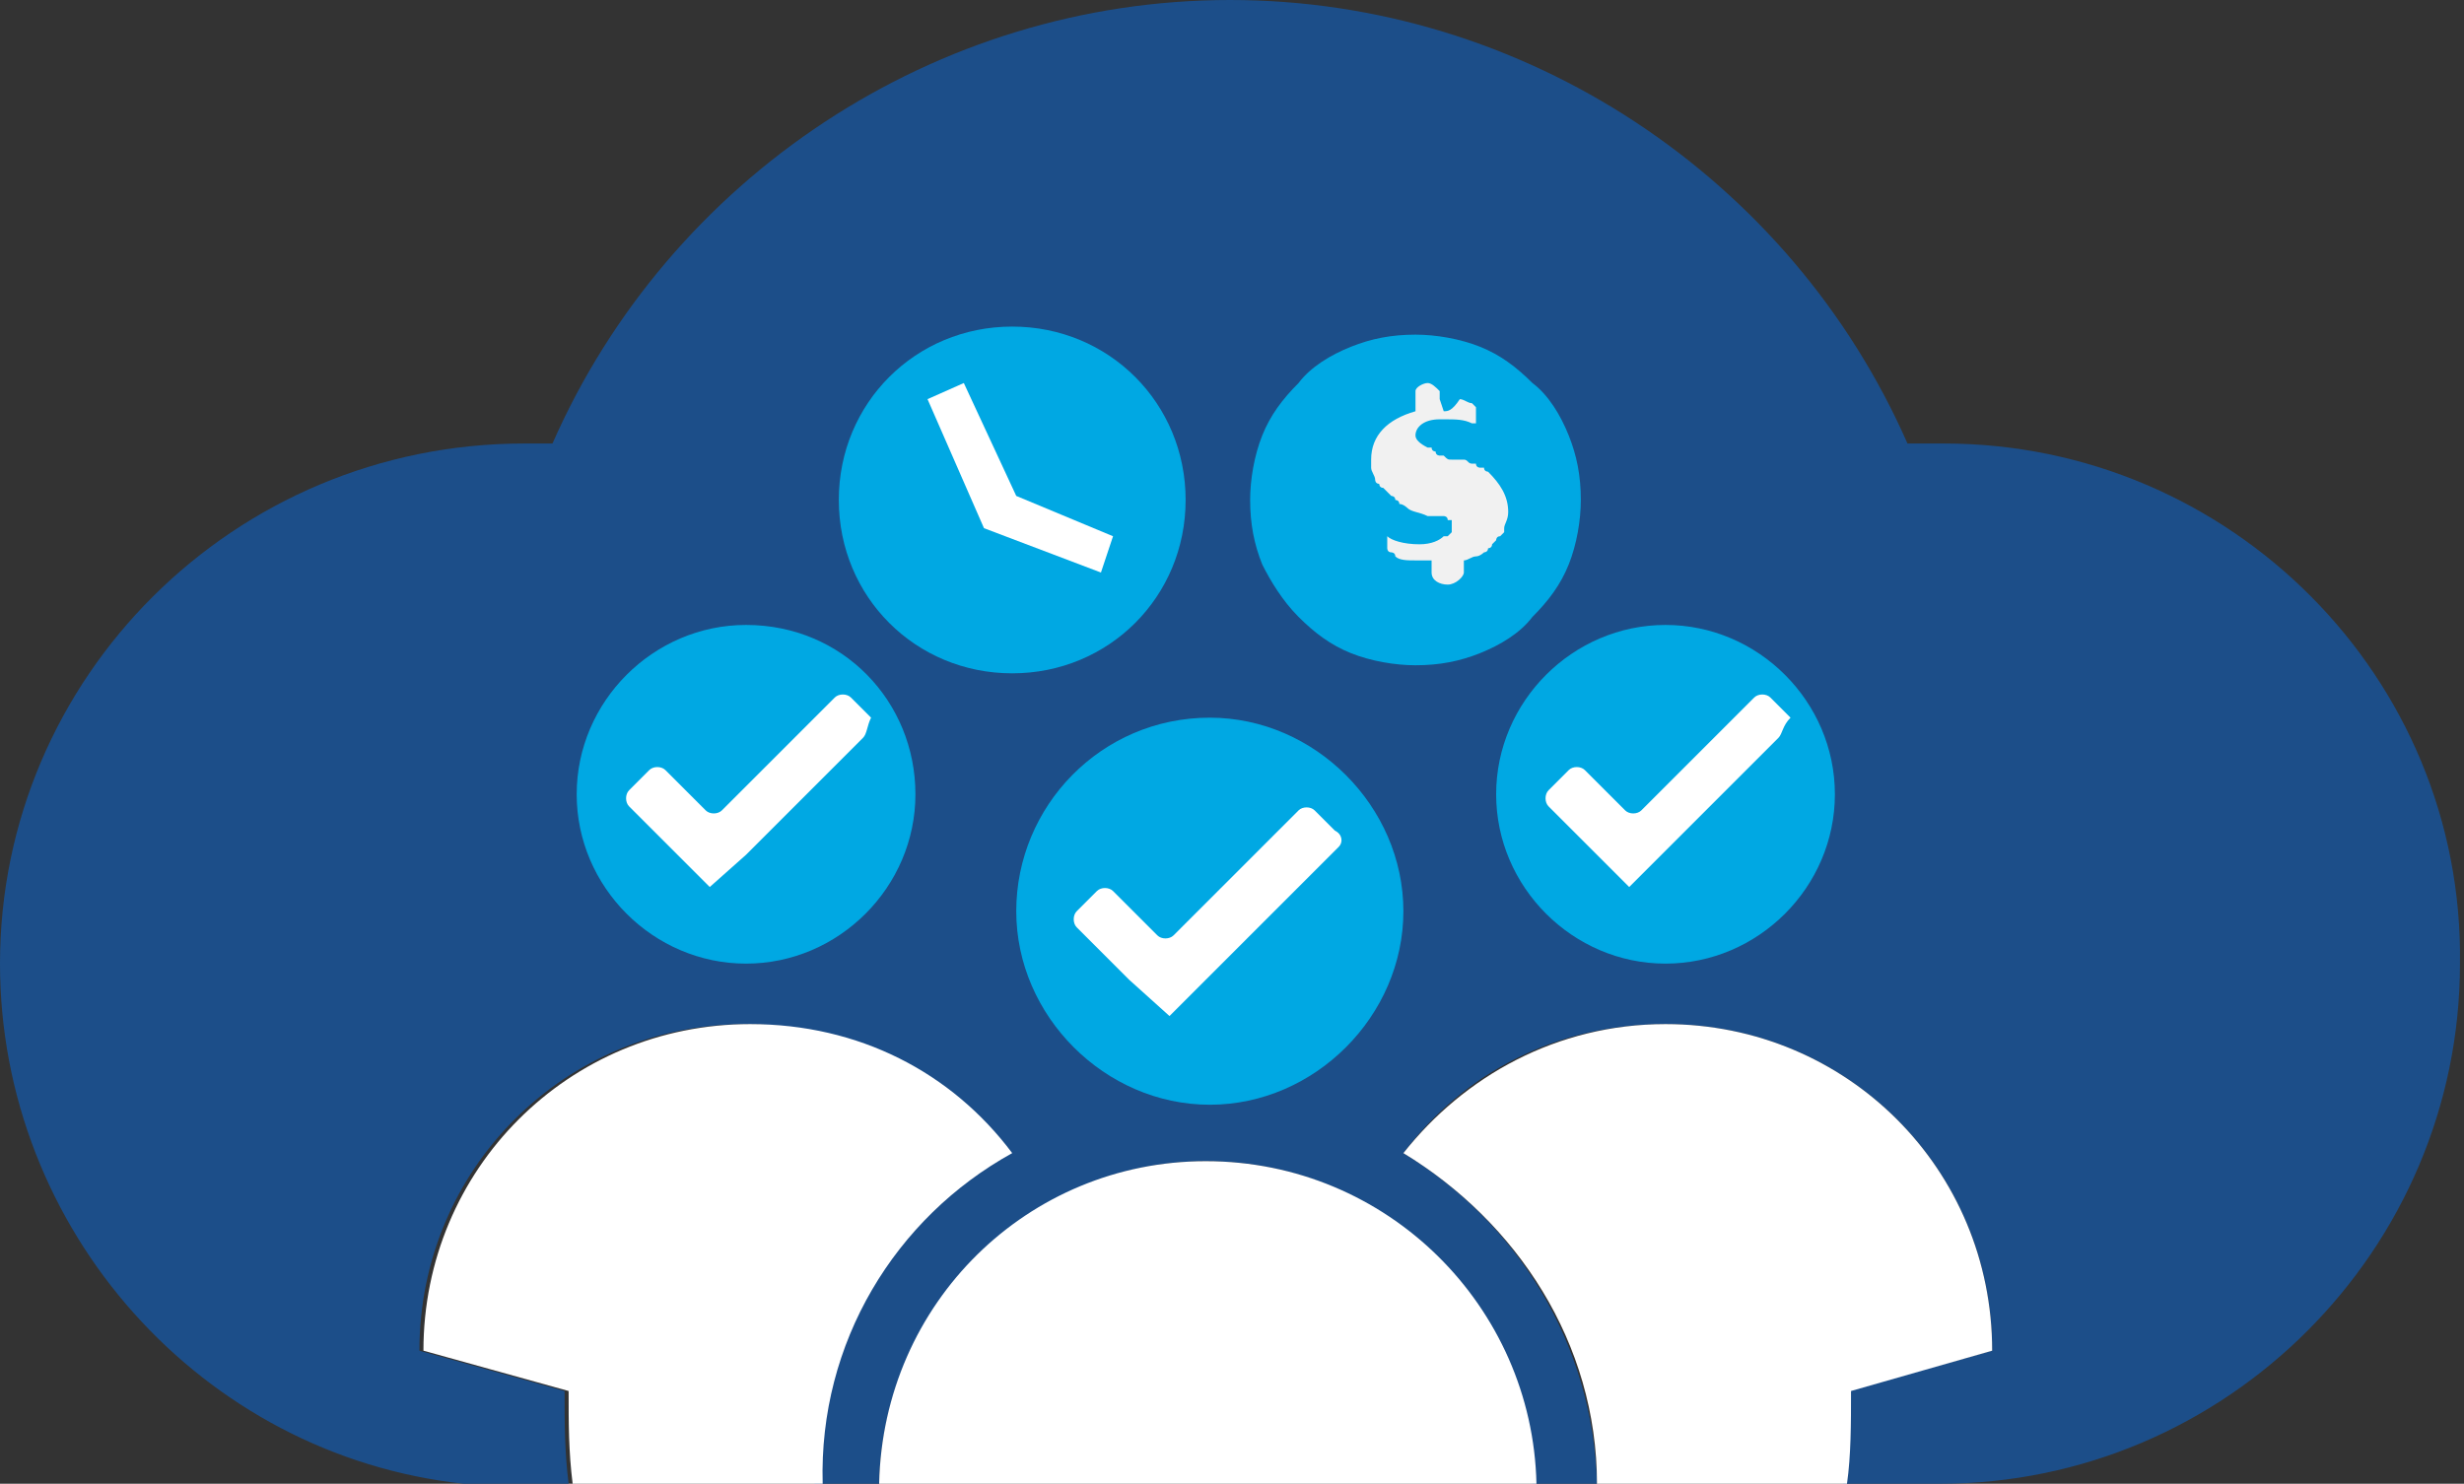
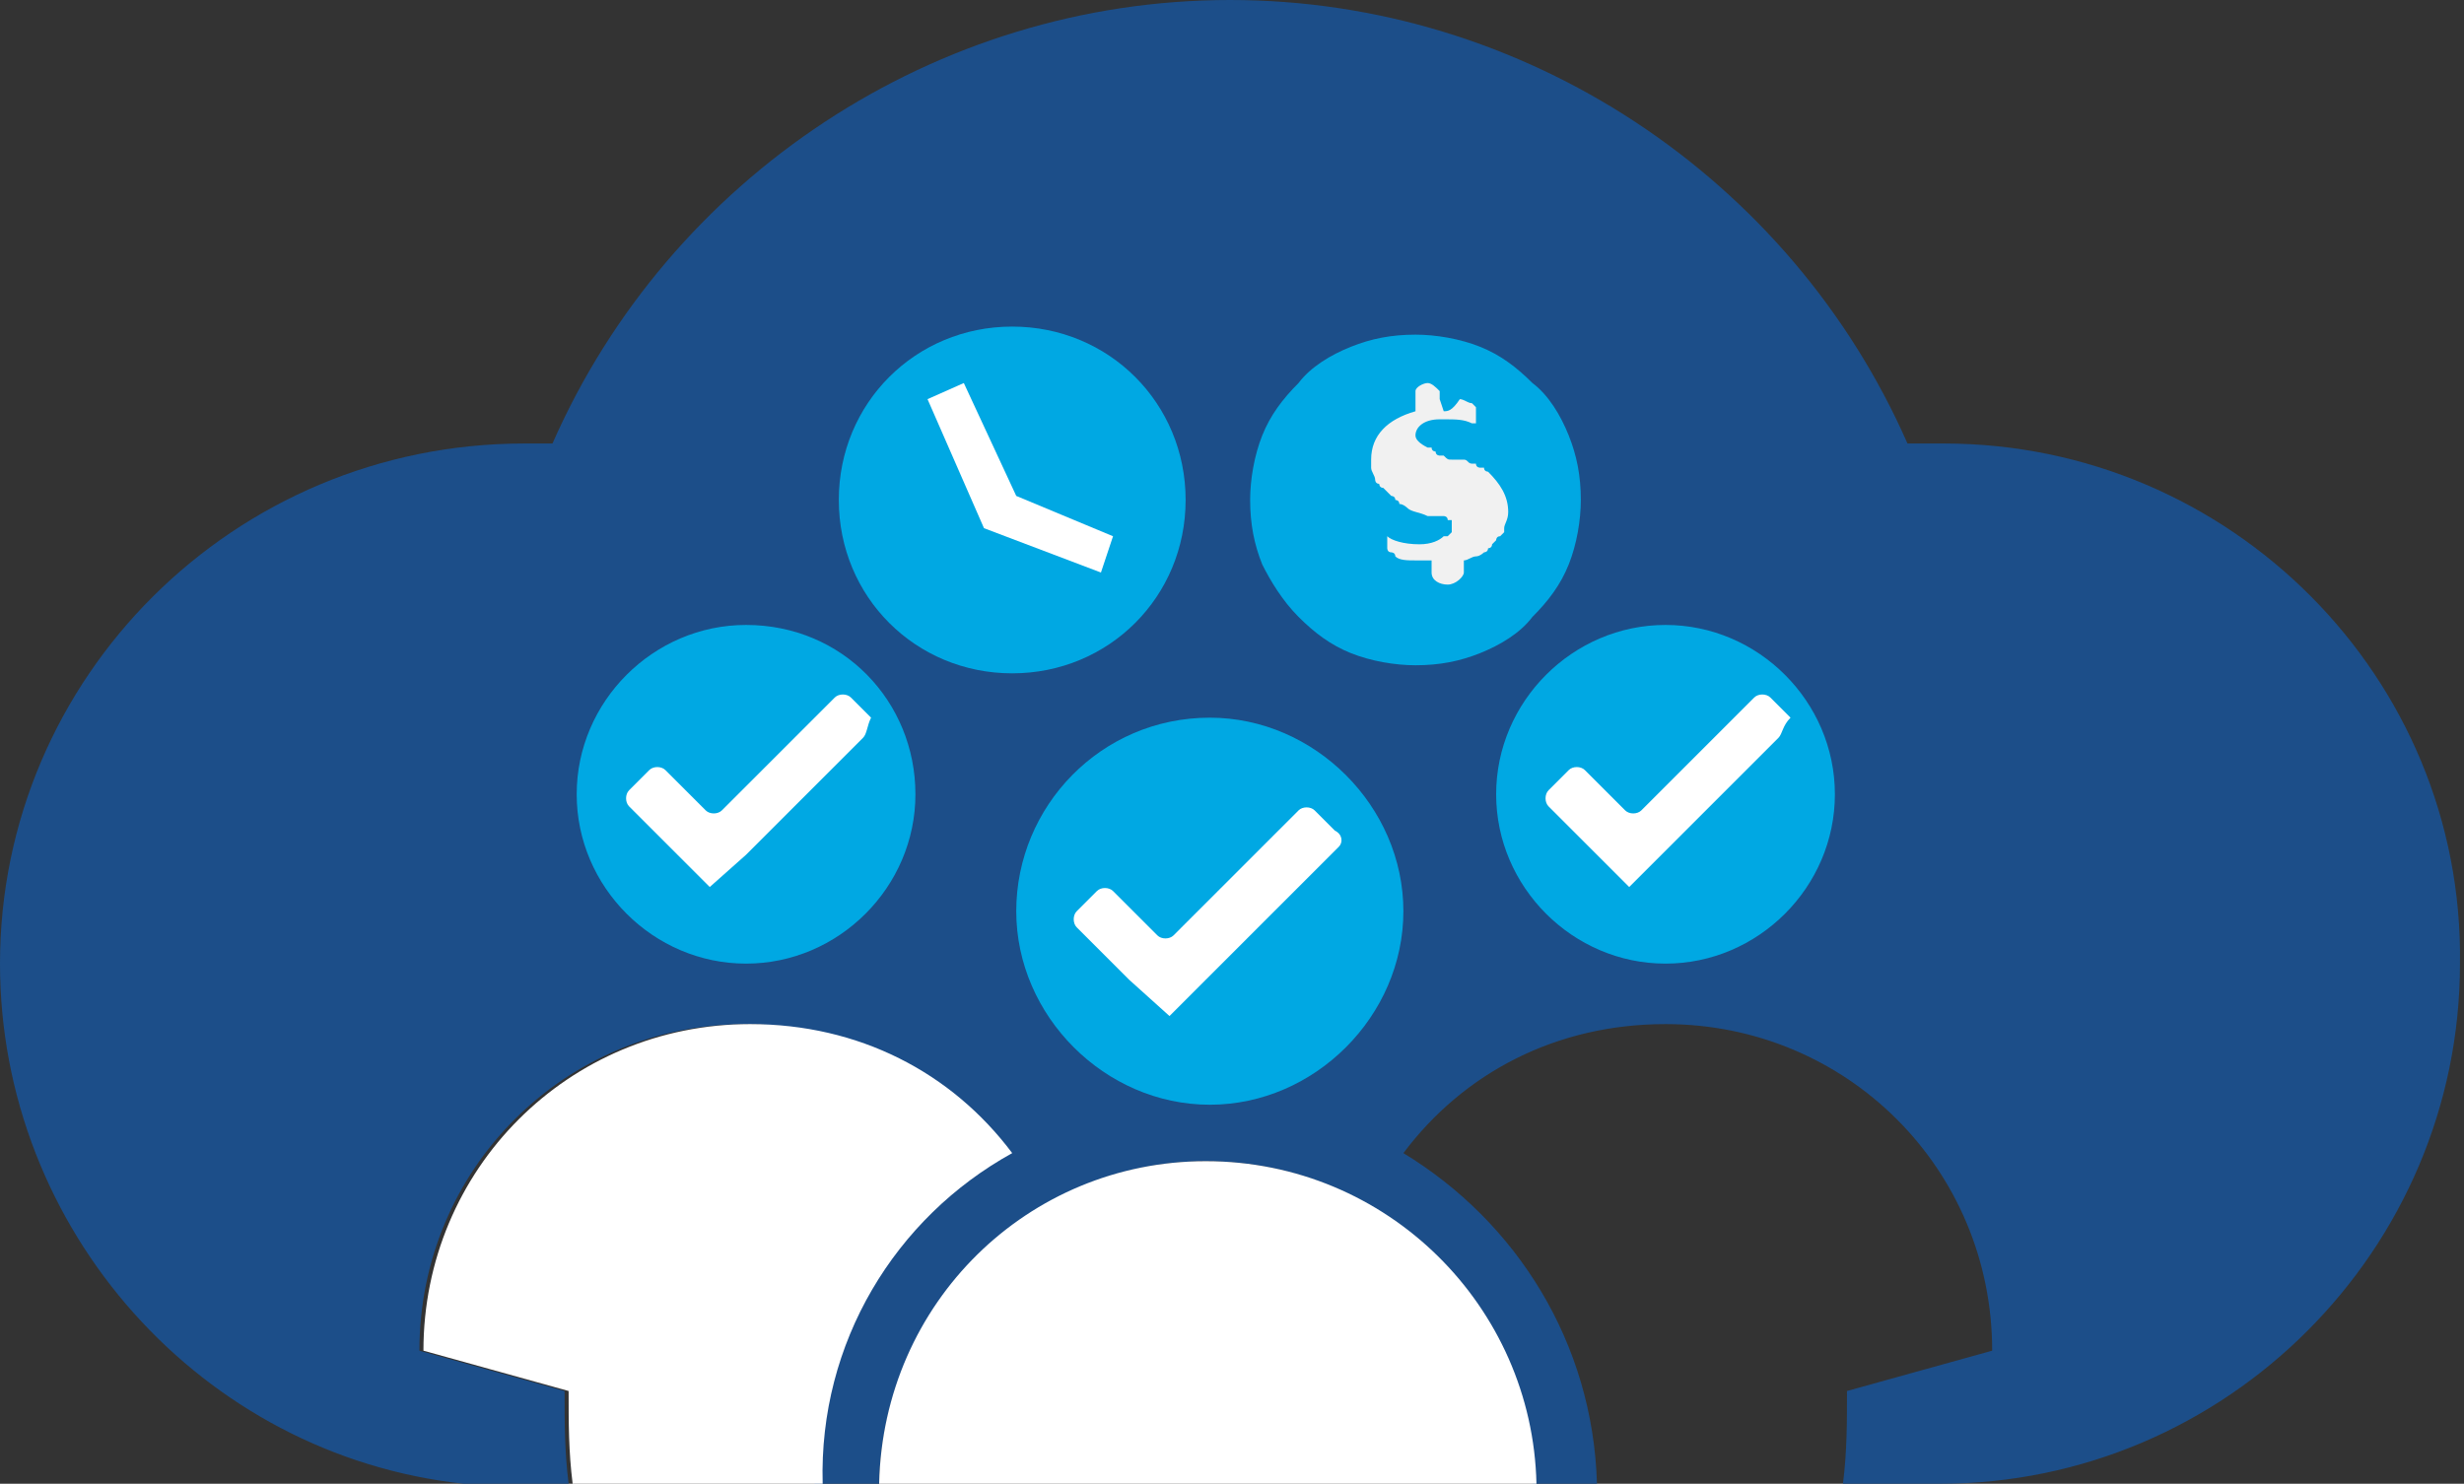
<svg xmlns="http://www.w3.org/2000/svg" version="1.1" x="0px" y="0px" viewBox="0 0 61.1 36.8" style="enable-background:new 0 0 61.1 36.8;" xml:space="preserve">
  <rect x="0" y="0" width="61.1" height="36.8" fill="#333333" stroke="none" />
  <style type="text/css">
	.st0{display:none;}
	.st1{display:inline;fill:#2362A7;}
	.st2{fill:#FFFFFF;}
	.st3{fill:#1C4E89;}
	.st4{fill:#00A8E3;}
	.st5{fill-rule:evenodd;clip-rule:evenodd;fill:#FFFFFF;}
	.st6{fill:#F1F1F1;}
</style>
  <g id="Layer_2" class="st0">
    <rect x="-429.6" y="-39.7" class="st1" width="1219.8" height="108.2" />
  </g>
  <g id="Layer_1">
    <g>
      <path class="st2" d="M45.4,19.7c0,2.2-1.8,4.1-4.1,4.1c-2.2,0-4.1-1.8-4.1-4.1c0-2.2,1.8-4.1,4.1-4.1    C43.5,15.7,45.4,17.5,45.4,19.7z" />
      <path class="st2" d="M14.5,19.7c0,2.2,1.8,4.1,4.1,4.1c2.2,0,4.1-1.8,4.1-4.1c0-2.2-1.8-4.1-4.1-4.1    C16.3,15.7,14.5,17.5,14.5,19.7z" />
-       <path class="st2" d="M31.1,12.2c0,2.2,1.8,4.1,4.1,4.1c2.2,0,4.1-1.8,4.1-4.1c0-2.2-1.8-4.1-4.1-4.1C32.9,8.1,31.1,9.9,31.1,12.2z    " />
+       <path class="st2" d="M31.1,12.2c2.2,0,4.1-1.8,4.1-4.1c0-2.2-1.8-4.1-4.1-4.1C32.9,8.1,31.1,9.9,31.1,12.2z    " />
      <g>
        <path class="st3" d="M48.2,11c-0.3,0-0.6,0-0.9,0C44.4,4.4,37.8,0,30.5,0c-7.3,0-13.9,4.4-16.8,11c-0.2,0-0.5,0-0.7,0     C5.8,11,0,16.8,0,23.9c0,6.6,5,12.2,11.5,12.9l0,0h2.6C14,36,14,35.3,14,34.5l-3.6-1c0-4.5,3.6-8.1,8.1-8.1c2.7,0,5,1.3,6.5,3.2     c-2.8,1.7-4.8,4.7-4.8,8.2h1.6c0.1-4.4,3.7-8,8.1-8c4.4,0,8,3.5,8.1,8h1.6c-0.1-3.5-2-6.5-4.8-8.2c1.5-2,3.8-3.2,6.5-3.2     c4.5,0,8.1,3.6,8.1,8.1l-3.6,1c0,0.8,0,1.5-0.1,2.3h2.4c7.1,0,12.9-5.8,12.9-12.9C61.1,16.8,55.3,11,48.2,11z" />
        <path class="st2" d="M25.1,28.6c-1.5-2-3.8-3.2-6.5-3.2c-4.5,0-8.1,3.6-8.1,8.1l3.6,1c0,0.8,0,1.5,0.1,2.3h6.2     C20.3,33.3,22.2,30.2,25.1,28.6z" />
-         <path class="st2" d="M49.4,33.5c0-4.5-3.6-8.1-8.1-8.1c-2.7,0-5,1.3-6.5,3.2c2.8,1.7,4.8,4.7,4.8,8.2h6.2     c0.1-0.7,0.1-1.5,0.1-2.3L49.4,33.5z" />
        <path class="st2" d="M29.9,28.8c-4.4,0-8,3.5-8.1,8h16.3C38,32.4,34.4,28.8,29.9,28.8z" />
      </g>
      <path class="st2" d="M34,23.2c0,2.2-1.8,4.1-4.1,4.1c-2.2,0-4.1-1.8-4.1-4.1c0-2.2,1.8-4.1,4.1-4.1C32.2,19.1,34,21,34,23.2z" />
      <path class="st4" d="M25.1,8.1c-2.4,0-4.3,1.9-4.3,4.3c0,2.4,1.9,4.3,4.3,4.3c2.4,0,4.3-1.9,4.3-4.3C29.4,10,27.5,8.1,25.1,8.1z" />
      <polygon class="st5" points="24.4,13.1 23,9.9 23.9,9.5 25.2,12.3 27.6,13.3 27.3,14.2   " />
      <path class="st4" d="M32.2,15.3c0.4,0.4,0.8,0.7,1.3,0.9c0.5,0.2,1.1,0.3,1.6,0.3c0.6,0,1.1-0.1,1.6-0.3c0.5-0.2,1-0.5,1.3-0.9    c0.4-0.4,0.7-0.8,0.9-1.3c0.2-0.5,0.3-1.1,0.3-1.6c0-0.6-0.1-1.1-0.3-1.6c-0.2-0.5-0.5-1-0.9-1.3c-0.4-0.4-0.8-0.7-1.3-0.9    c-0.5-0.2-1.1-0.3-1.6-0.3c-0.6,0-1.1,0.1-1.6,0.3c-0.5,0.2-1,0.5-1.3,0.9c-0.4,0.4-0.7,0.8-0.9,1.3c-0.2,0.5-0.3,1.1-0.3,1.6    c0,0.6,0.1,1.1,0.3,1.6C31.5,14.4,31.8,14.9,32.2,15.3z" />
      <path class="st4" d="M30,17.8c-2.7,0-4.8,2.2-4.8,4.8s2.2,4.8,4.8,4.8s4.8-2.2,4.8-4.8S32.6,17.8,30,17.8z" />
      <path class="st2" d="M33.2,21l-3.3,3.3l0,0L29,25.2l0,0l0,0L28,24.3L26.7,23c-0.1-0.1-0.1-0.3,0-0.4l0.5-0.5    c0.1-0.1,0.3-0.1,0.4,0l1.1,1.1c0.1,0.1,0.3,0.1,0.4,0l3.1-3.1c0.1-0.1,0.3-0.1,0.4,0l0.5,0.5C33.3,20.7,33.3,20.9,33.2,21z" />
      <path class="st4" d="M18.5,15.5c-2.3,0-4.2,1.9-4.2,4.2s1.9,4.2,4.2,4.2s4.2-1.9,4.2-4.2S20.9,15.5,18.5,15.5z" />
      <path class="st2" d="M21.4,18.3l-2.9,2.9l0,0L17.6,22l0,0l0,0l-0.8-0.8l-1.2-1.2c-0.1-0.1-0.1-0.3,0-0.4l0.5-0.5    c0.1-0.1,0.3-0.1,0.4,0l1,1c0.1,0.1,0.3,0.1,0.4,0l2.8-2.8c0.1-0.1,0.3-0.1,0.4,0l0.5,0.5C21.5,18,21.5,18.2,21.4,18.3z" />
      <path class="st4" d="M41.3,15.5c-2.3,0-4.2,1.9-4.2,4.2s1.9,4.2,4.2,4.2s4.2-1.9,4.2-4.2S43.6,15.5,41.3,15.5z" />
      <path class="st2" d="M44.1,18.3l-2.9,2.9l0,0L40.4,22l0,0l0,0l-0.8-0.8l-1.2-1.2c-0.1-0.1-0.1-0.3,0-0.4l0.5-0.5    c0.1-0.1,0.3-0.1,0.4,0l1,1c0.1,0.1,0.3,0.1,0.4,0l2.8-2.8c0.1-0.1,0.3-0.1,0.4,0l0.5,0.5C44.2,18,44.2,18.2,44.1,18.3z" />
      <path class="st6" d="M35.8,10.2C35.7,10.2,35.7,10.2,35.8,10.2C35.7,10.2,35.7,10.2,35.8,10.2L35.8,10.2l-0.1-0.3c0,0,0-0.1,0-0.1    c0,0,0,0,0-0.1c-0.1-0.1-0.2-0.2-0.3-0.2c0,0,0,0,0,0c-0.1,0-0.3,0.1-0.3,0.2c0,0,0,0,0,0.1c0,0,0,0.1,0,0.1v0.3c0,0,0,0,0,0    c0,0,0,0,0,0c0,0,0,0,0,0c0,0,0,0,0,0c0,0,0,0,0,0c-0.7,0.2-1.1,0.6-1.1,1.2c0,0.1,0,0.2,0,0.2c0,0.1,0.1,0.2,0.1,0.3    c0,0,0,0.1,0.1,0.1c0,0,0,0.1,0.1,0.1c0,0,0.1,0.1,0.1,0.1c0,0,0.1,0.1,0.1,0.1c0,0,0.1,0,0.1,0.1c0,0,0.1,0,0.1,0.1    c0.1,0,0.2,0.1,0.2,0.1c0.1,0.1,0.3,0.1,0.5,0.2c0,0,0,0,0.1,0c0,0,0,0,0.1,0c0,0,0.1,0,0.1,0c0,0,0,0,0,0c0,0,0.1,0,0.1,0    c0,0,0,0,0,0c0,0,0.1,0,0.1,0.1c0,0,0,0,0.1,0c0,0,0,0,0,0c0,0,0,0,0,0c0,0,0,0,0,0c0,0,0,0,0,0c0,0,0,0,0,0c0,0,0,0,0,0    c0,0,0,0,0,0c0,0,0,0,0,0.1c0,0,0,0,0,0c0,0,0,0,0,0c0,0.1,0,0.1,0,0.2c0,0-0.1,0.1-0.1,0.1c0,0,0,0-0.1,0    c-0.1,0.1-0.3,0.2-0.6,0.2c-0.4,0-0.7-0.1-0.8-0.2c0,0,0,0,0,0c0,0,0,0,0,0c0,0,0,0,0,0c0,0,0,0,0,0c0,0,0,0,0,0c0,0,0,0,0,0    c0,0,0,0,0,0c0,0,0,0,0,0h0c0,0,0,0,0,0c0,0,0,0,0,0c0,0,0,0,0,0c0,0,0,0,0,0c0,0,0,0,0,0c0,0,0,0,0,0c0,0,0,0,0,0c0,0,0,0,0,0    c0,0,0,0,0,0c0,0,0,0,0,0c0,0,0,0,0,0c0,0,0,0,0,0c0,0,0,0,0,0c0,0,0,0,0,0c0,0,0,0,0,0c0,0,0,0,0,0l0,0l0,0.1c0,0,0,0,0,0.1    c0,0,0,0,0,0c0,0,0,0,0,0c0,0,0,0.1,0,0.1c0,0,0,0,0,0c0,0,0,0,0,0c0,0,0,0.1,0.1,0.1c0,0,0,0,0,0c0,0,0.1,0,0.1,0.1    c0.1,0.1,0.3,0.1,0.5,0.1c0.1,0,0.1,0,0.2,0c0,0,0.1,0,0.1,0c0,0,0,0,0.1,0c0,0,0,0,0,0c0,0,0,0,0,0v0.3c0,0.2,0.2,0.3,0.4,0.3h0    c0.2,0,0.4-0.2,0.4-0.3v-0.3c0,0,0,0,0,0c0,0,0,0,0,0c0,0,0,0,0,0c0.1,0,0.2-0.1,0.3-0.1c0.1,0,0.2-0.1,0.2-0.1c0,0,0.1,0,0.1-0.1    c0,0,0.1,0,0.1-0.1c0,0,0,0,0,0c0,0,0.1-0.1,0.1-0.1c0,0,0-0.1,0.1-0.1c0,0,0,0,0,0c0,0,0.1-0.1,0.1-0.1c0,0,0-0.1,0-0.1    c0-0.1,0.1-0.2,0.1-0.4c0-0.4-0.2-0.7-0.5-1c0,0-0.1,0-0.1-0.1c0,0,0,0-0.1,0c0,0-0.1,0-0.1-0.1c0,0,0,0-0.1,0    c-0.1,0-0.1-0.1-0.2-0.1c0,0,0,0-0.1,0c0,0-0.1,0-0.1,0c0,0-0.1,0-0.1,0c-0.1,0-0.1,0-0.2-0.1c0,0-0.1,0-0.1,0c0,0-0.1,0-0.1-0.1    c0,0-0.1,0-0.1-0.1c0,0,0,0-0.1,0c-0.2-0.1-0.3-0.2-0.3-0.3c0,0,0,0,0,0c0-0.2,0.2-0.4,0.6-0.4c0,0,0.1,0,0.1,0    c0.3,0,0.5,0,0.7,0.1c0,0,0,0,0,0c0,0,0,0,0,0c0,0,0,0,0,0c0,0,0,0,0,0c0,0,0,0,0,0c0,0,0,0,0,0c0,0,0,0,0,0c0,0,0,0,0,0    c0,0,0,0,0.1,0c0,0,0,0,0,0c0,0,0,0,0,0c0,0,0,0,0,0c0,0,0,0,0,0c0,0,0,0,0,0c0,0,0,0,0,0c0,0,0,0,0,0c0,0,0,0,0,0c0,0,0,0,0,0    c0,0,0,0,0,0c0,0,0,0,0,0c0,0,0,0,0,0c0,0,0,0,0,0c0,0,0,0,0,0l0-0.1c0,0,0-0.1,0-0.1c0,0,0-0.1,0-0.1c0,0,0,0,0,0c0,0,0,0,0,0    c0,0,0,0,0-0.1c0,0-0.1-0.1-0.1-0.1c-0.1,0-0.2-0.1-0.3-0.1C36,10.2,35.9,10.2,35.8,10.2z" />
    </g>
  </g>
</svg>